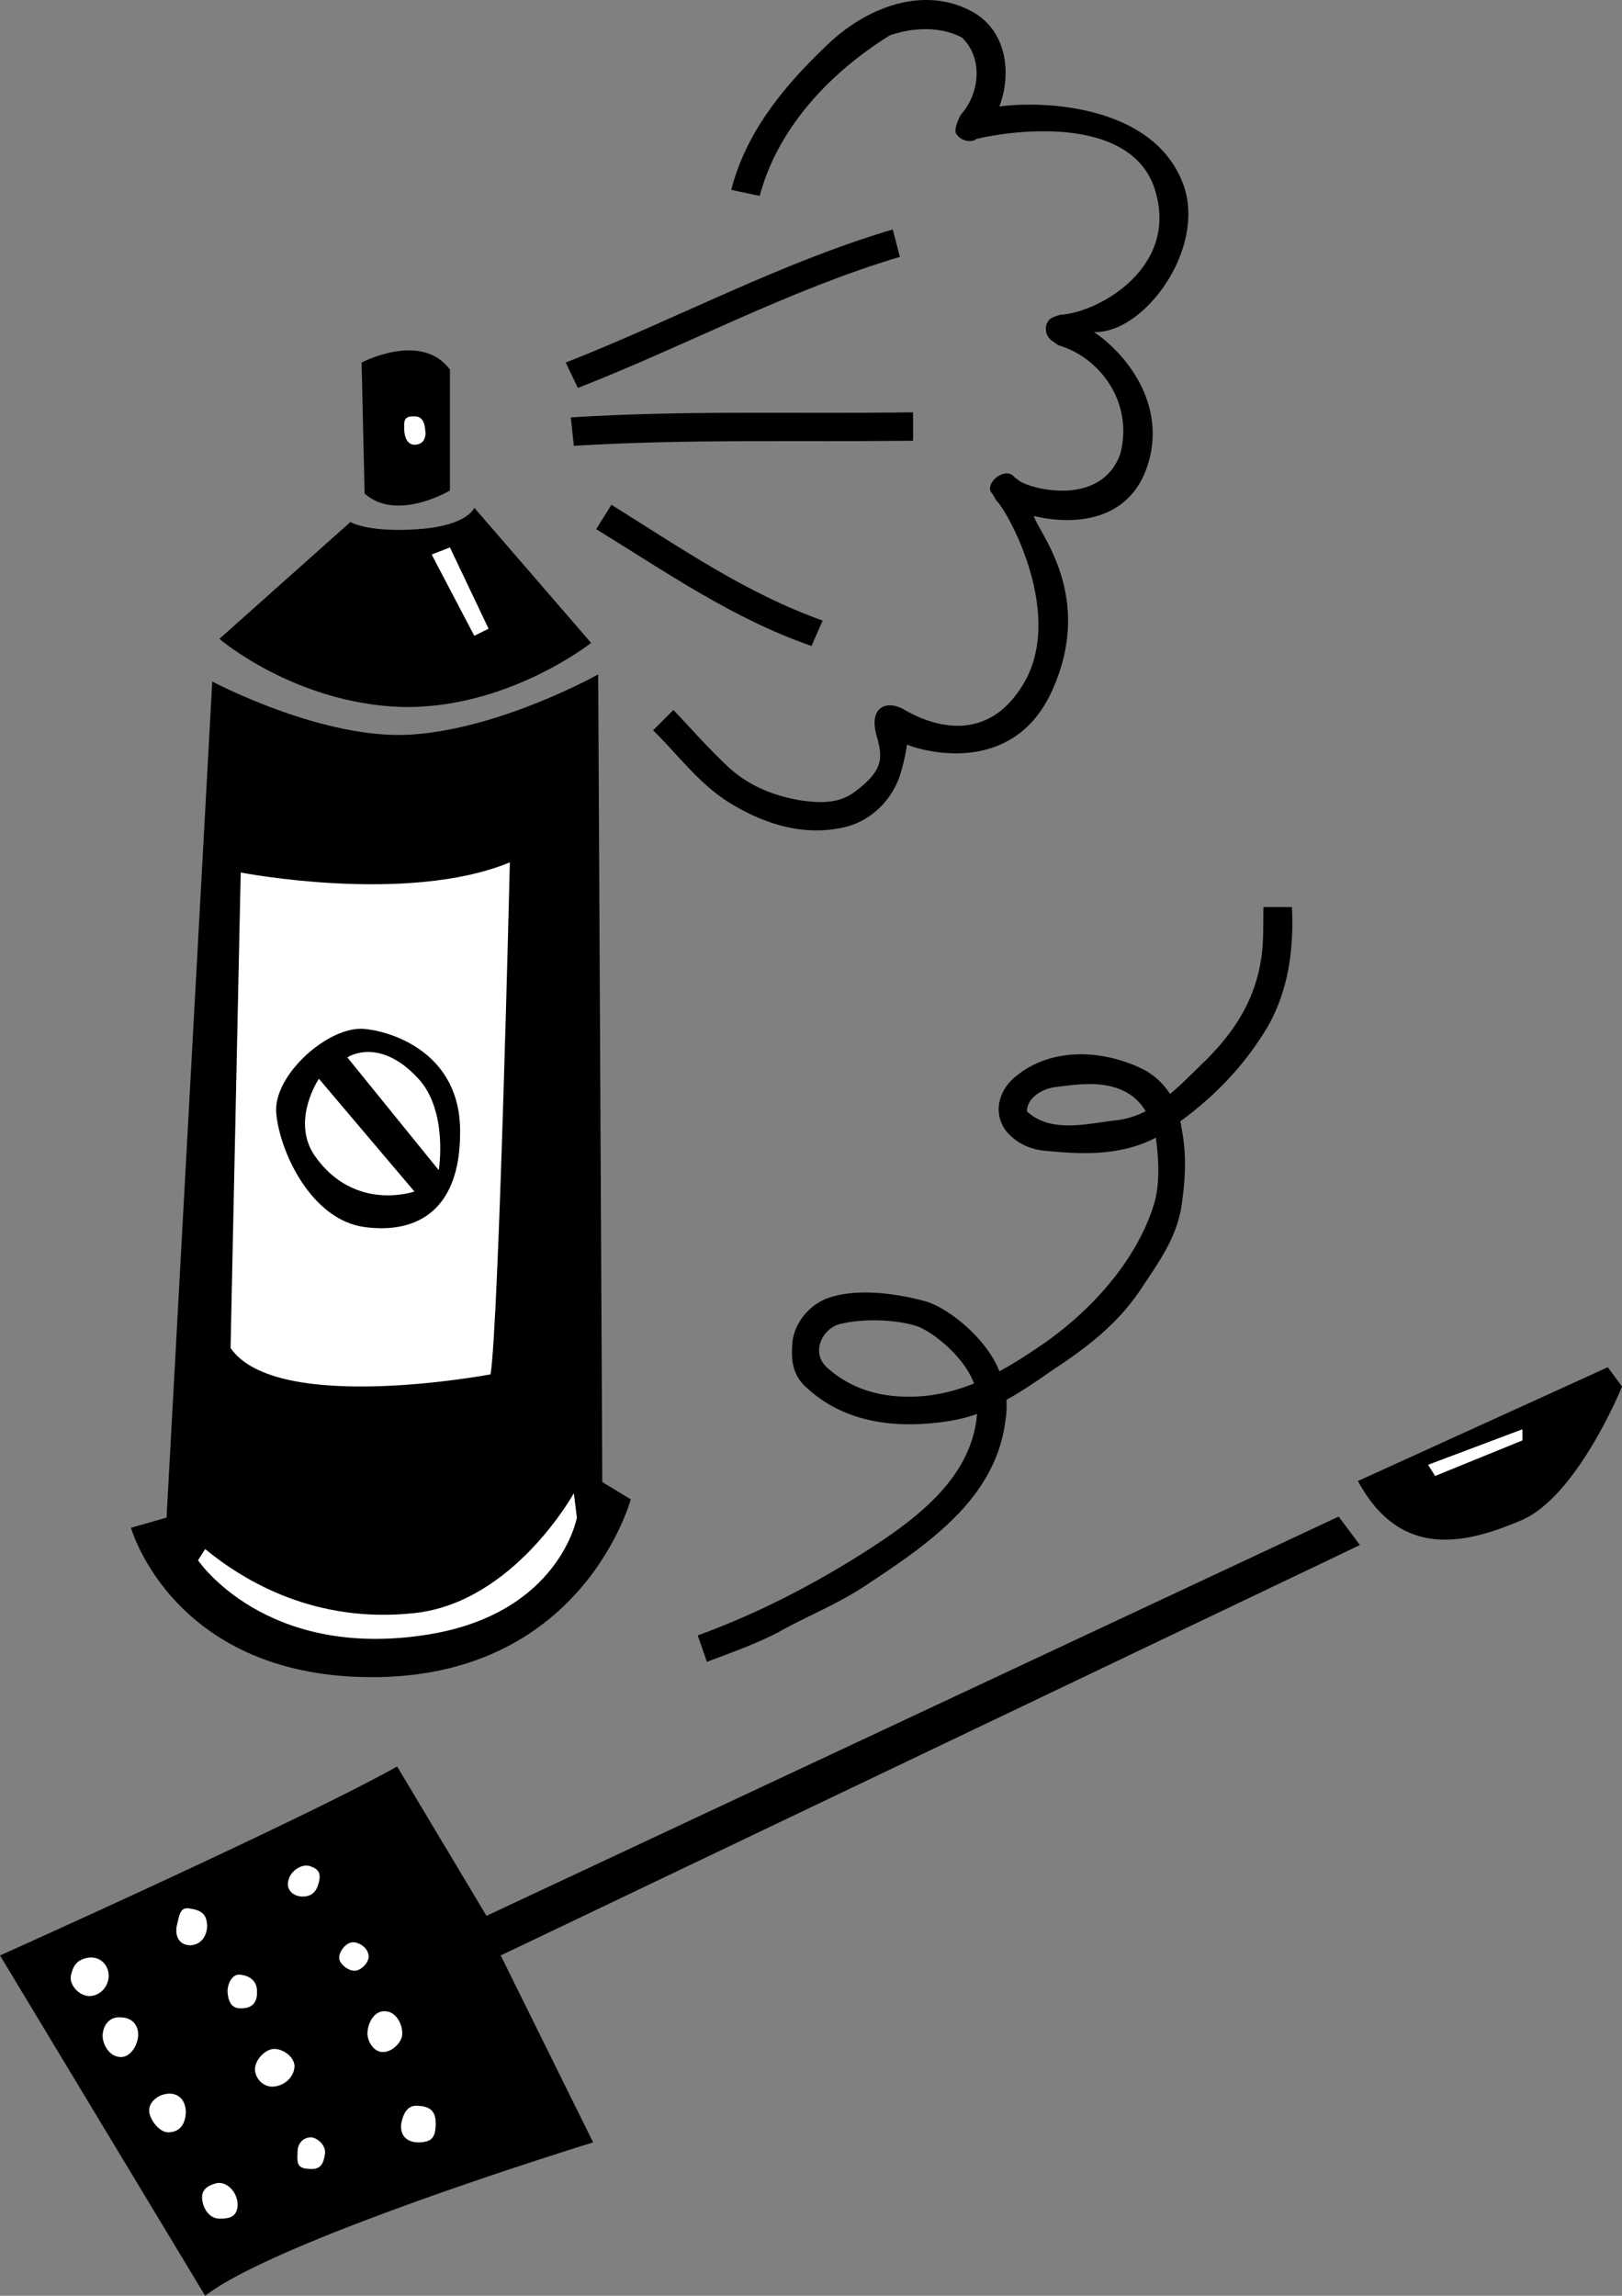
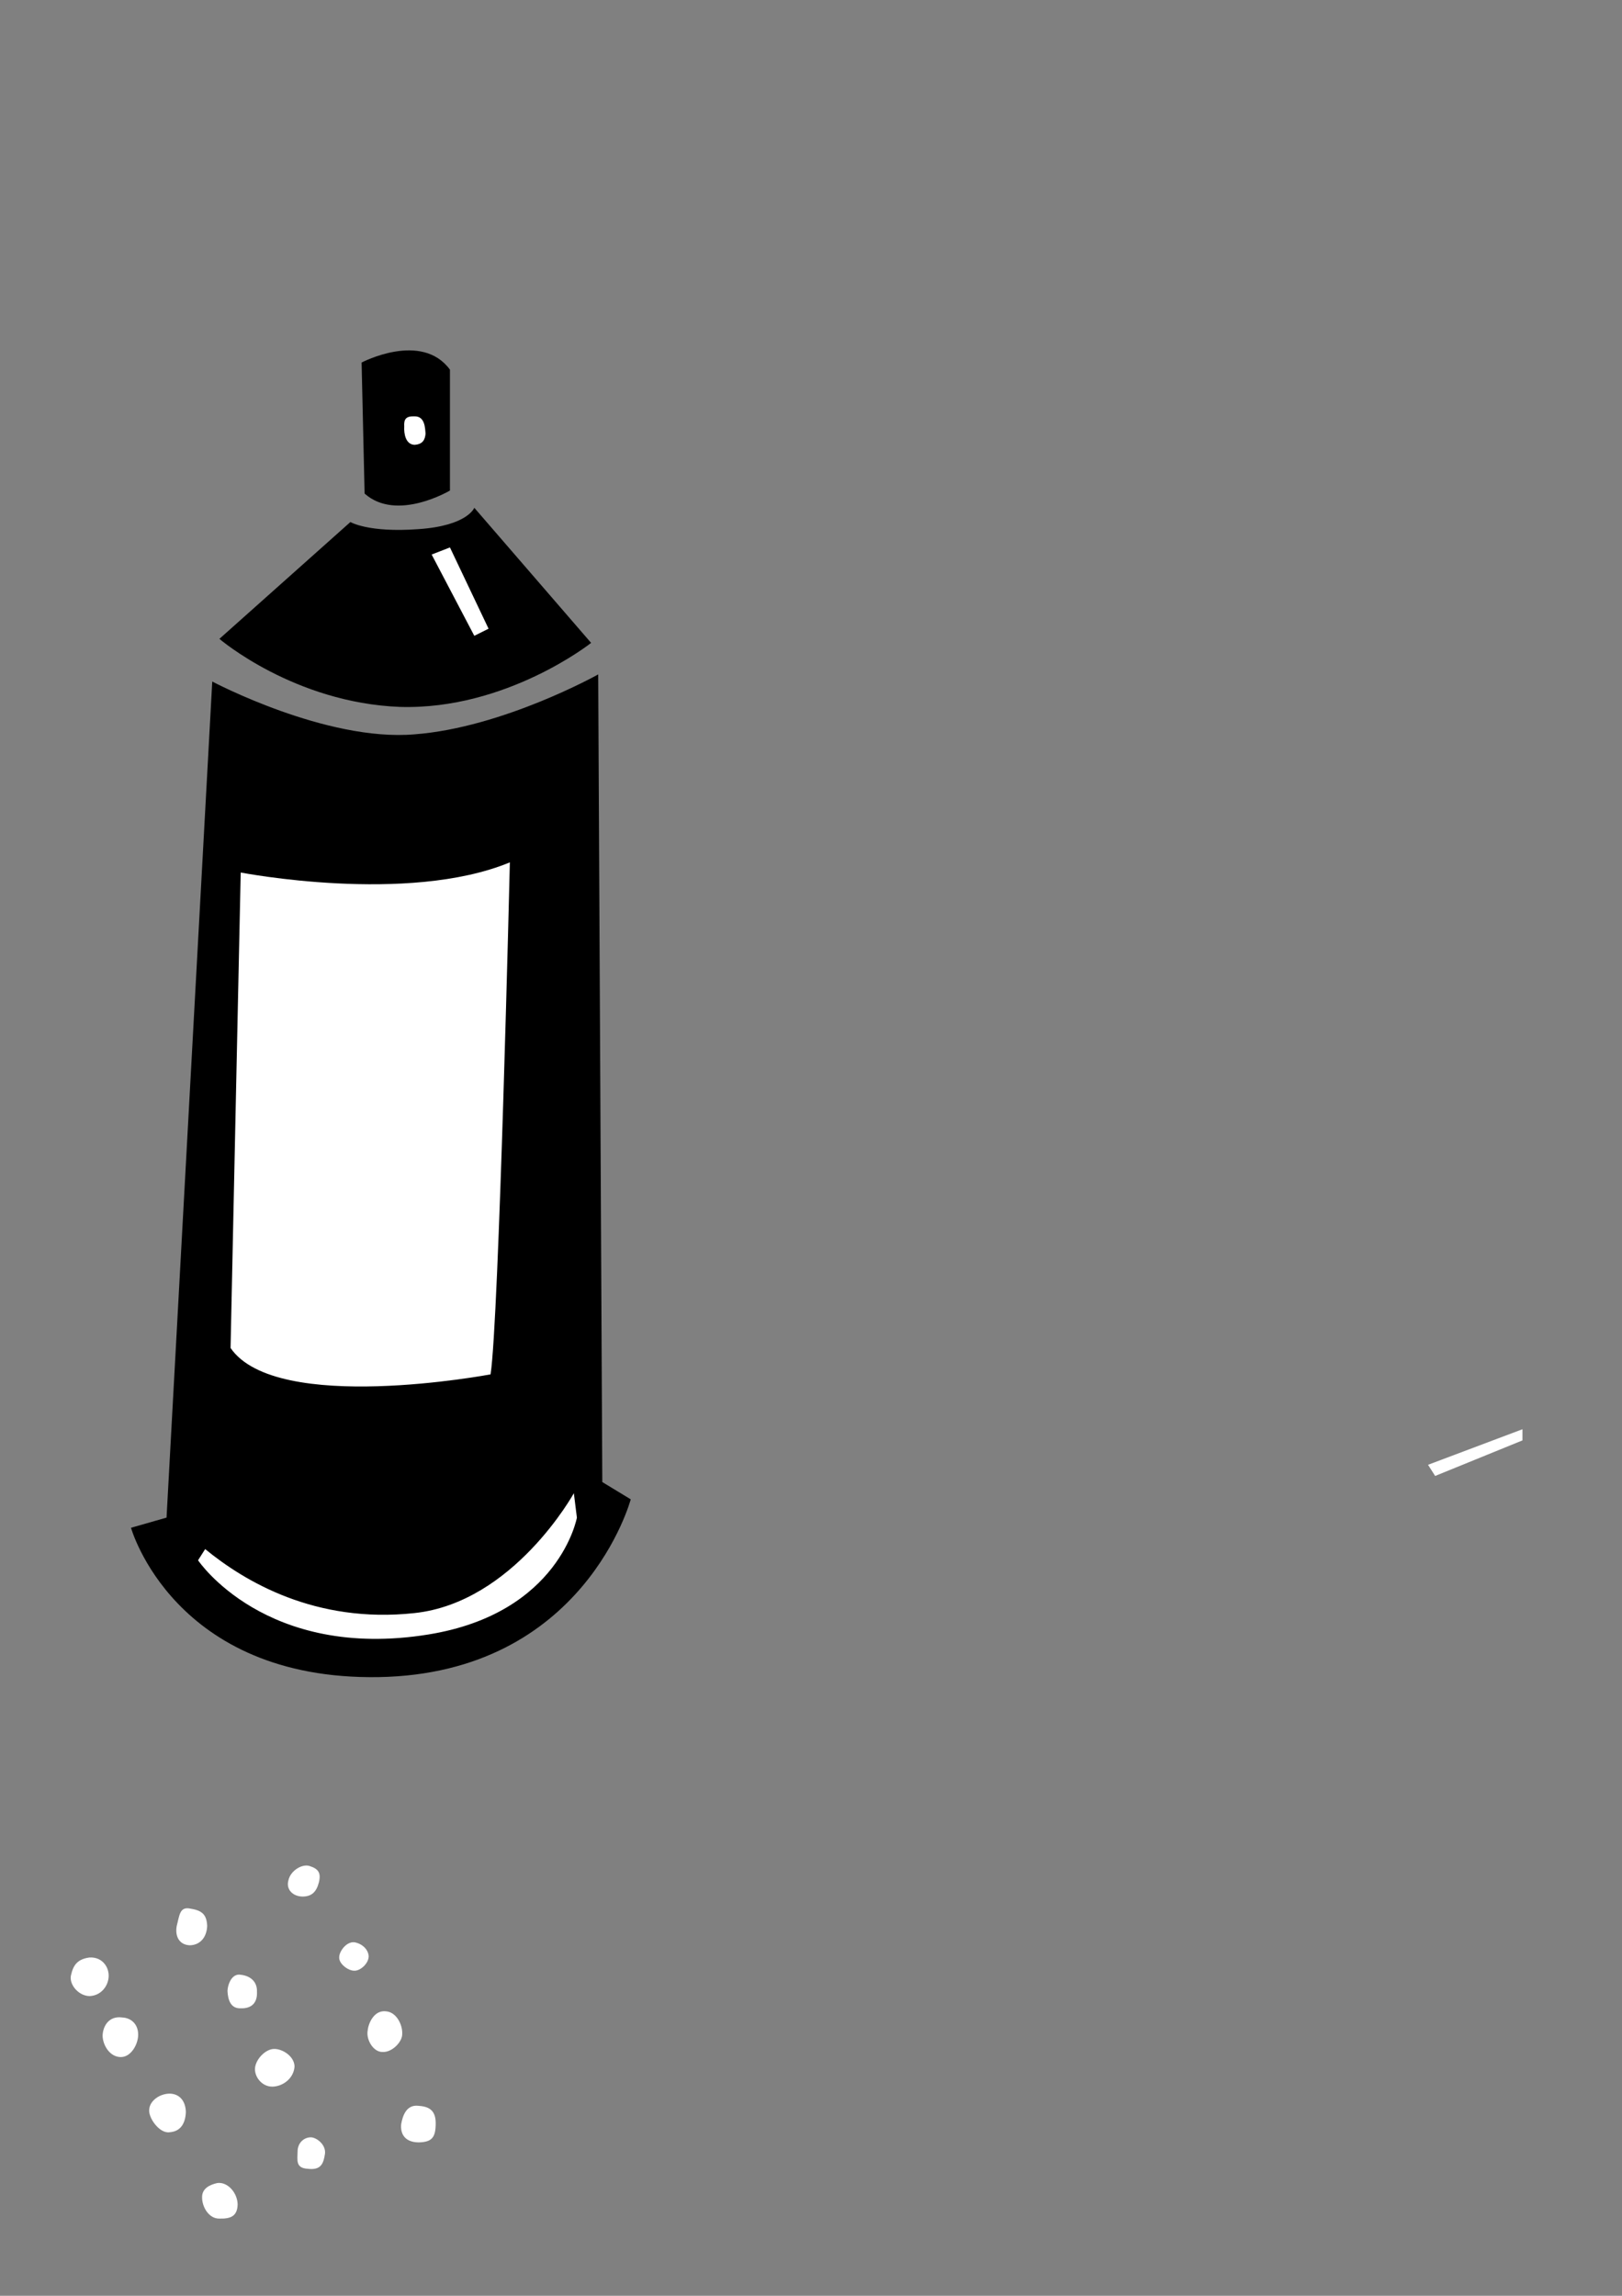
<svg xmlns="http://www.w3.org/2000/svg" width="159.699" height="225.984">
  <rect width="100%" height="100%" fill="#808080" stroke="none" />
  <path d="M35.602 35.687s5.902-3.11 8.699.7v11.898s-5.239 3.121-8.403.3l-.296-12.898M34.5 51.386s1.773 1.067 6.7.7c4.835-.328 5.5-2.102 5.5-2.102l11.5 13.3s-8.329 6.602-18.802 6.302c-10.449-.399-17.796-6.7-17.796-6.7l12.898-11.5" />
  <path d="M20.898 67.086s11.192 5.937 19.903 5.199c8.719-.656 18.097-5.899 18.097-5.899l.403 79.5 2.8 1.7s-4.562 17.133-24.8 17.5c-20.203.332-24.403-14.7-24.403-14.7l3.5-1 4.5-82.3" />
  <path fill="#fff" d="M23.7 85.886s16.405 3.176 26.5-1c0 0-1.079 45.211-1.9 50.399 0 0-21.093 3.984-25.6-2.598l1-46.8" />
-   <path d="M35.898 101.285c2.801.258 9.438 2.422 9.403 10.101.035 7.66-4.149 10.102-9.403 9.399-5.203-.691-8.343-7.316-8.699-11.2-.34-3.788 5.238-8.671 8.7-8.3" />
-   <path fill="#fff" d="m34.2 104.086 9 11.101s.952-5.77-2-9c-3.884-4.226-7-2.101-7-2.101m-2.802 2.101 9.403 11.098s-5.875 2.078-9.801-3.5c-2.398-3.457.398-7.598.398-7.598M20.2 152.484l-.7 1.102s6.629 9.906 22.7 7.3c12.898-2.093 14.6-11.5 14.6-11.5l-.3-2.402s-5.934 10.762-15.7 11.8c-9.757 1.056-16.73-3.128-20.6-6.3m22.3-97.898 1.8-.7 3.802 8-1.403.7-4.199-8m-1.7-13.602c1.052-.035 1.052 1.184 1.098 1.703-.046.528-.222 1.051-1.097 1.098-.867-.047-1.043-1.094-1-1.8-.043-.688.133-1.036 1-1" />
-   <path d="M56.898 38.187C67.52 34.04 77.664 28.54 88.602 25.285l-.704-2.7C76.762 25.89 66.473 31.458 55.7 35.688l1.2 2.5m-.4 5.698c11.14-.683 22.266-.378 33.398-.5v-2.8c-11.253.164-22.464-.215-33.699.5l.301 2.8m2.2 8.2c6.835 4.203 13.527 8.855 21.198 11.5l1.102-2.5c-7.508-2.66-14.066-7.203-20.8-11.399l-1.5 2.399" />
-   <path d="M116.398 17.886c-3.015-7.562-13.695-7.992-18-7.402 1.243-3.328.7-7.406-2.597-9.297-4.668-2.601-10.149-.61-14 2.899-4.41 4.144-8.309 8.75-9.801 14.601l2.8.598c1.805-6.774 6.973-12.168 12.802-15.8 2.277-.79 4.957-.911 7.097.202 2.117 2.004 1.781 5.52-.097 7.598 0 0-.684 1.246-.5 1.8a1.554 1.554 0 0 0 1.898.7l.102-.098c4.574-1.09 15.71-2.133 17.699 5.297 2.117 7.469-5.738 11.809-9.403 12 0 0-.859.223-1.097.5-.5.594-.426 1.477.199 2l.7.5c4.128 1.2 7.421 5.656 6.1 10.703-1.972 5.41-9.179 3.344-10 2.598l-.402-.3c-.933-1.212-3.128.726-2.199 1.6l.403.7c.023.031.023.008 0 0 .93.75 6.703 10.863 2.796 17.8-4.257 7.485-11.175 3.153-12 2.7-1.683-.899-3.363-.121-2.597 2.601.633 2.239.699 3.461-2.2 5.598-1.609 1.184-3.507 1.043-5.3.8-2.63-.456-5.004-1.401-7-3.198-1.961-1.82-3.66-3.77-5.5-5.7l-2 2c2.543 2.489 4.594 5.399 7.8 7.301 3.419 2.04 7.262 3.172 11.2 2.2 2.34-.606 4.168-2.329 5.097-4.5.372-.876.793-2.672.903-3.602.445.27 9.922 3.61 14.097-4.899 4.622-9.632-1.277-16.078-1.597-17.601.18.047 9.304 2.605 11.398-5.7 1.496-6.179-3.129-10.87-5.5-12.398 5.082.172 11.281-8.543 8.7-14.8M98.398 134.984c1.551-.836 3.067-1.836 4.602-2.898 4.98-3.555 9.004-8.36 10.602-13.5.632-2.047.484-4.512.199-6.602l-1-2.598a5.323 5.323 0 0 0-1.2-1.402c-2.171-1.664-4.945-1.332-7.5-1-1.324.106-2.949.977-3 2.402 2.333 2.18 5.86 1.235 8.7.899 1.117-.106 2.105-.453 3-.899l1 2.598c-3.414 1.793-7.18 1.66-10.801 1.3-1.5-.108-2.879-.718-3.898-1.898-1.497-1.957-.637-4.269 1-5.5 3.605-2.921 8.82-2.53 12.699-.5a7.07 7.07 0 0 1 2.398 2.301c1.211-.996 2.344-2.203 3.5-3.3 2.715-2.7 4.723-5.708 5.403-9.602.351-1.86.25-3.645.296-5.5h2.801c.203 4.078-.32 8.172-2.398 11.8-2.254 3.762-5.09 6.731-8.602 9.301.055.145.098.333.102.5.57 2.739.41 5.329 0 8-.504 2.907-2.063 5.157-3.7 7.598-2.37 3.703-5.378 6.016-9 8.402-1.527 1.06-3 2.083-4.5 2.899.02.684.012 1.34-.101 2-.93 7.574-7.32 12.02-13.5 16.101-2.914 1.993-5.895 3.11-8.898 4.801-2.27 1.172-4.637 2-7 2.899l-.903-2.602c5.344-1.957 10.27-4.414 15.301-7.5 5.523-3.445 11.637-7.59 12.2-14.297-.852.29-1.778.54-2.802.7-5.046.789-10.332.253-14.199-3.5-1.117-1.086-1.304-2.481-1.199-3.903.04-2.094 1.621-4.023 3.5-4.7 3.105-1.097 7.227-.339 9.602.302 2.28.66 6.039 3.66 7.296 6.898l-2.5 1.203c-.878-2.472-3.808-4.93-5.5-5.601-1.73-.617-4.91-.875-7.5-.301-1.898.34-3.117 2.809-1.5 4.3 1.536 1.4 3.38 2.301 5.602 2.7 3.2.516 6.117.012 8.898-1.098l2.5-1.203m-50.5 53.602 83.903-39.301 2.097 2.8-84.597 40.4 9.097 18.401s-30.957 9.5-38.199 15.098L0 192.484s29.531-13.238 39.102-18.598l8.796 14.7m85.802-42.801 24.6-11.2 1.4 1.9s-4.419 10.917-10 13.202c-5.579 2.364-11.852 3.758-16-3.902" />
+   <path fill="#fff" d="m34.2 104.086 9 11.101s.952-5.77-2-9c-3.884-4.226-7-2.101-7-2.101m-2.802 2.101 9.403 11.098s-5.875 2.078-9.801-3.5M20.2 152.484l-.7 1.102s6.629 9.906 22.7 7.3c12.898-2.093 14.6-11.5 14.6-11.5l-.3-2.402s-5.934 10.762-15.7 11.8c-9.757 1.056-16.73-3.128-20.6-6.3m22.3-97.898 1.8-.7 3.802 8-1.403.7-4.199-8m-1.7-13.602c1.052-.035 1.052 1.184 1.098 1.703-.046.528-.222 1.051-1.097 1.098-.867-.047-1.043-1.094-1-1.8-.043-.688.133-1.036 1-1" />
  <path fill="#fff" d="m140.602 144.187.699 1.098 8.597-3.5v-1.098l-9.296 3.5M30.5 183.687c.844.27 1.125.672.898 1.598-.238.934-.703 1.398-1.597 1.402-.965-.004-1.664-.699-1.403-1.601.204-.957 1.368-1.657 2.102-1.399m4.398 7.5c.793.145 1.375.727 1.403 1.399-.028.722-.844 1.422-1.403 1.398-.601.024-1.53-.676-1.5-1.297-.03-.539.664-1.586 1.5-1.5M38 197.984c1.063.078 1.64 1.367 1.602 2.203.039.793-1.004 1.84-1.903 1.797-.96.043-1.66-1.238-1.5-2.098.074-.765.653-2.042 1.801-1.902m3.2 9.301c.886.062 1.698.32 1.698 1.7 0 1.41-.351 1.874-1.699 1.901-1.441-.027-1.789-.957-1.699-1.8.14-.785.492-1.946 1.7-1.801m-10.598 3.101c.558.008 1.488.704 1.398 1.598-.145.965-.375 1.664-1.7 1.5-1.234-.07-1.003-.883-1-1.7-.003-.808.579-1.39 1.302-1.398M27 201.687c.79-.011 1.95.688 2 1.7-.05 1.082-.98 1.894-2 2-1.07.124-1.887-.805-1.898-1.7.011-.965 1.058-2.011 1.898-2m-3.3-7.301c.94.102 1.648.668 1.6 1.7.048 1.058-.534 1.64-1.6 1.601-1.024.04-1.259-.89-1.302-1.703.043-.816.508-1.746 1.301-1.598m-4.899-6.5c1.18.188 1.552.657 1.598 1.7-.046 1.05-.628 1.863-1.699 1.898-1.023-.035-1.488-.848-1.3-1.898.277-1.043.277-1.973 1.402-1.7M8.8 192.687c1.208-.074 1.903.856 1.9 1.797.003.918-.692 1.965-1.9 2-1.116-.035-2.046-1.2-1.8-2.098.219-.96.637-1.539 1.8-1.699m3.2 5.899c1.023.047 1.61.765 1.602 1.699.007.926-.692 2.207-1.704 2.2-1.078.007-1.777-1.157-1.796-2.099.02-.917.601-1.964 1.898-1.8m4.7 7.5c.863.008 1.558.59 1.6 1.8-.042 1.114-.507 1.926-1.6 2-.997.16-2.16-1.468-2-2.3.073-.793 1.003-1.492 2-1.5m4.698 8.8c1.036-.132 1.973.97 2 2.098-.027 1.195-.722 1.43-1.796 1.402-1.02.028-1.715-1.136-1.704-2.101-.011-.895.801-1.242 1.5-1.399" />
</svg>